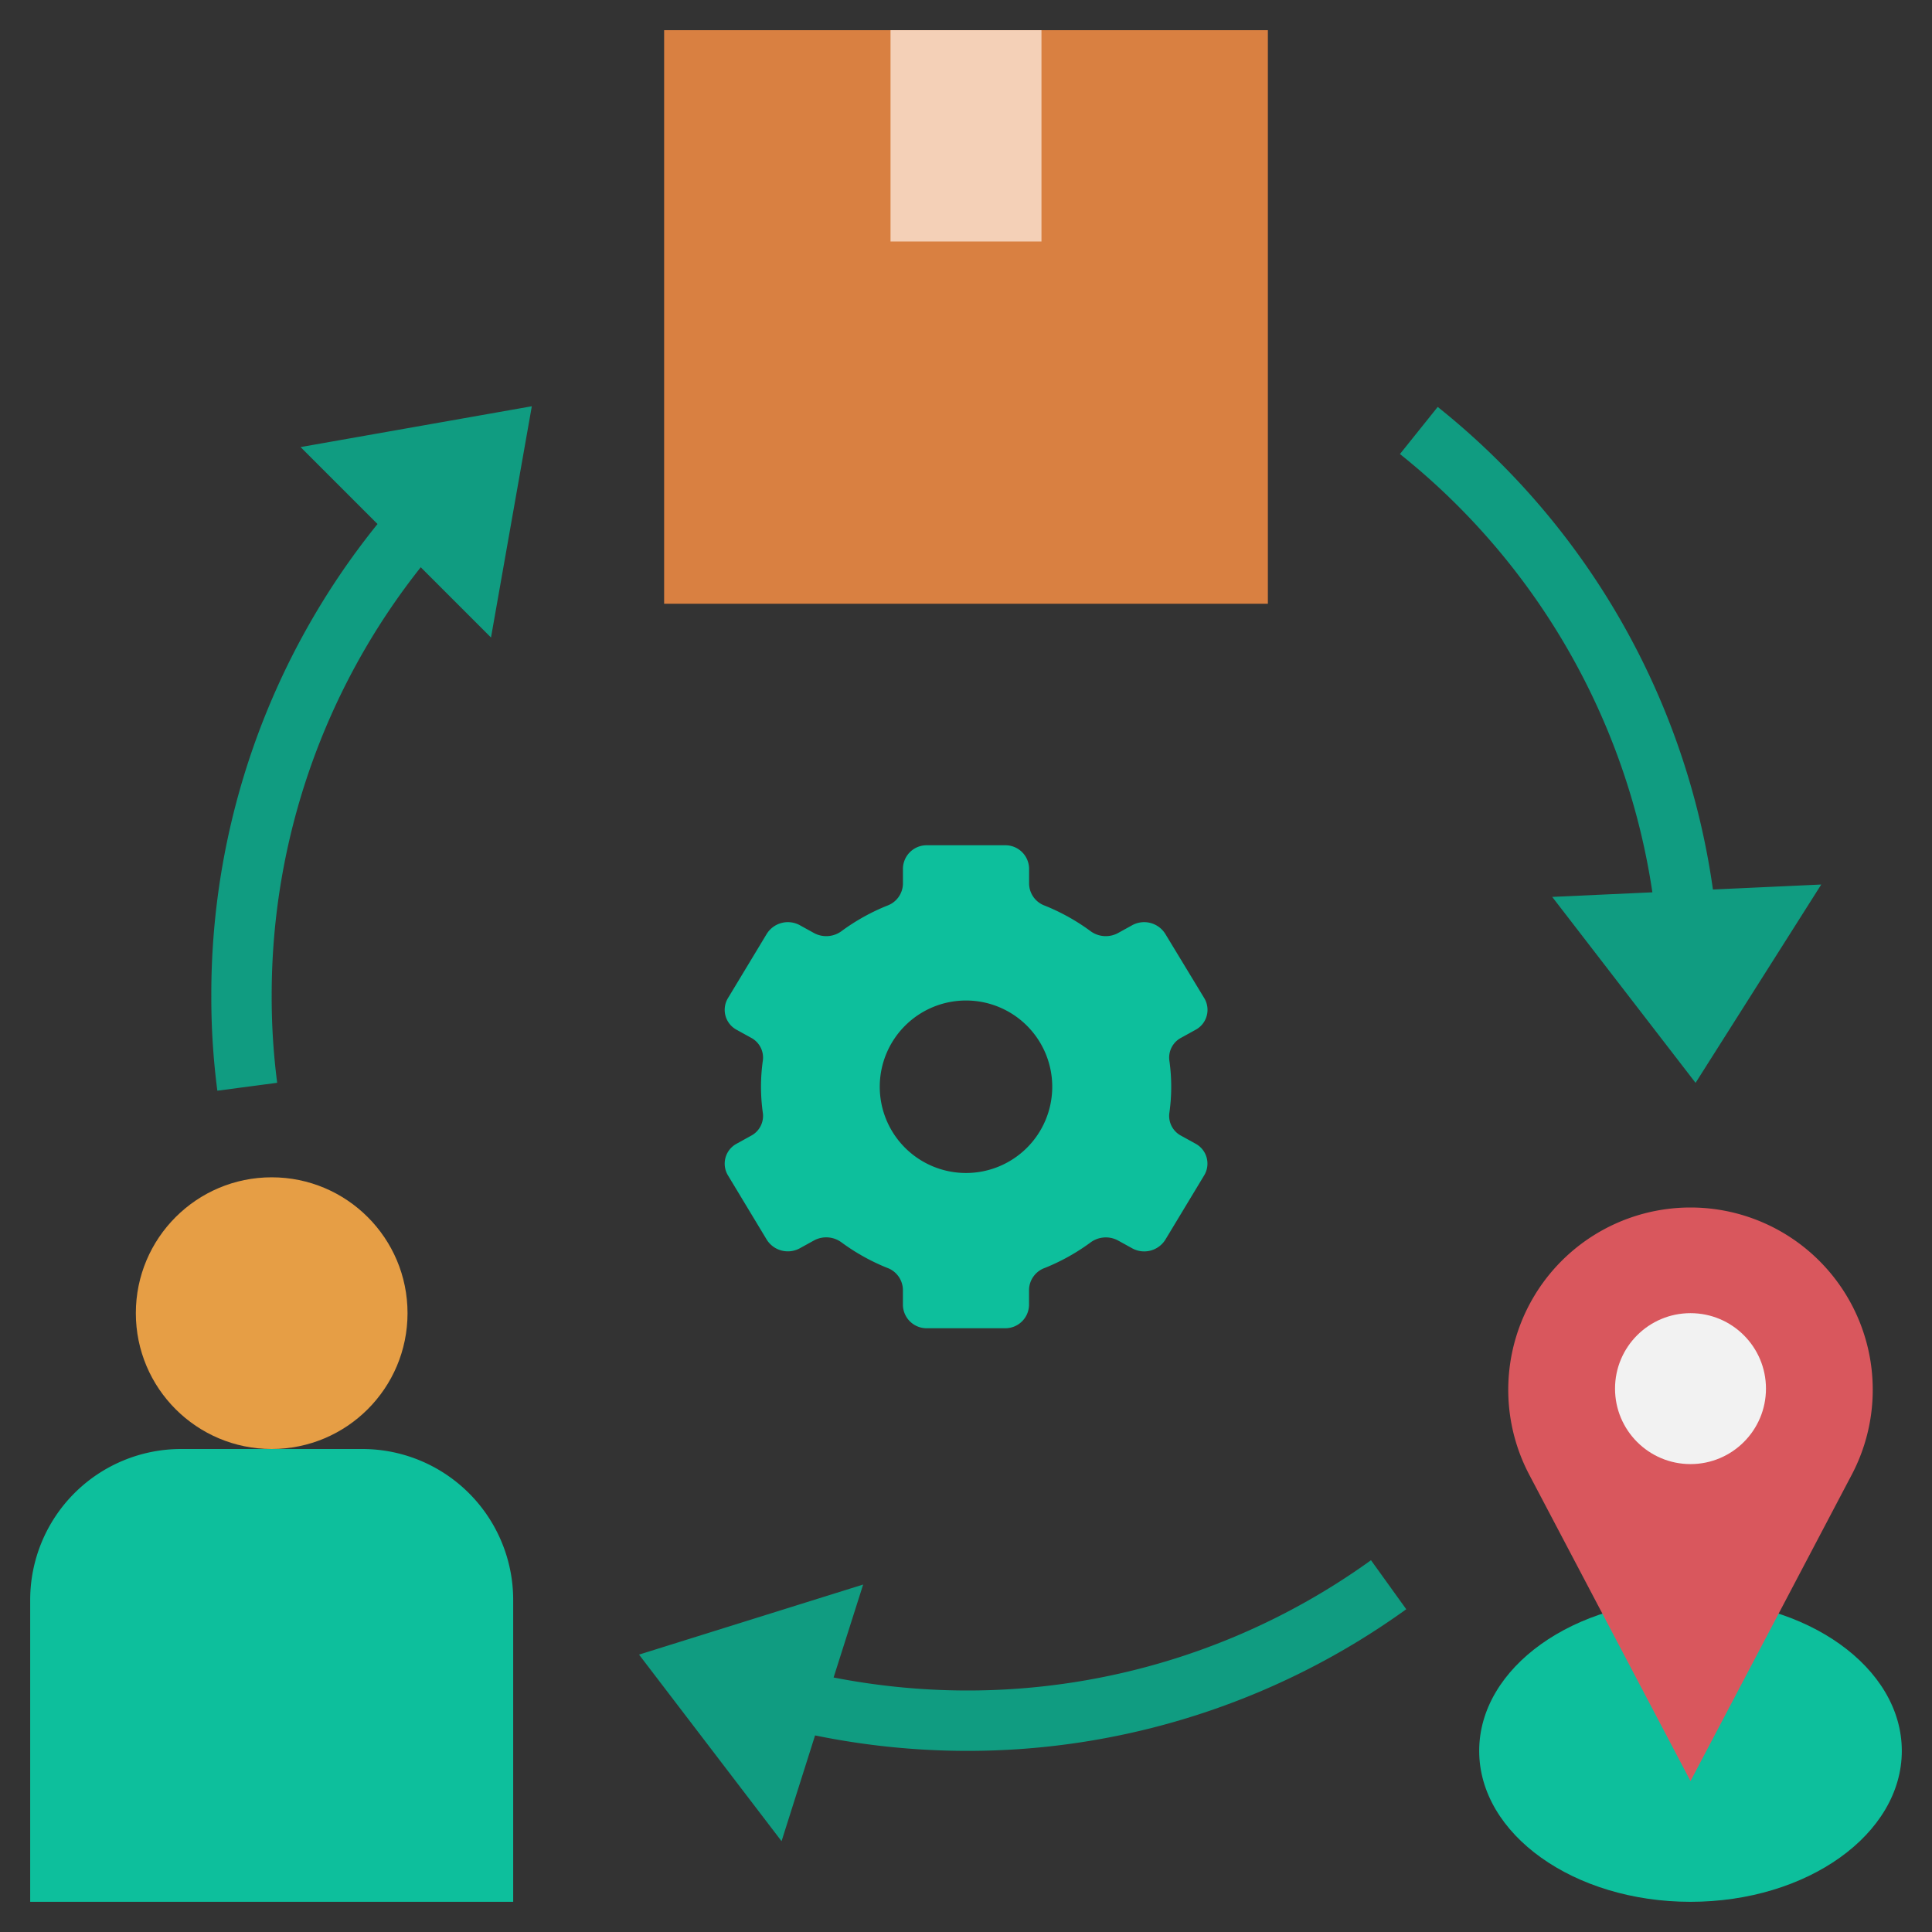
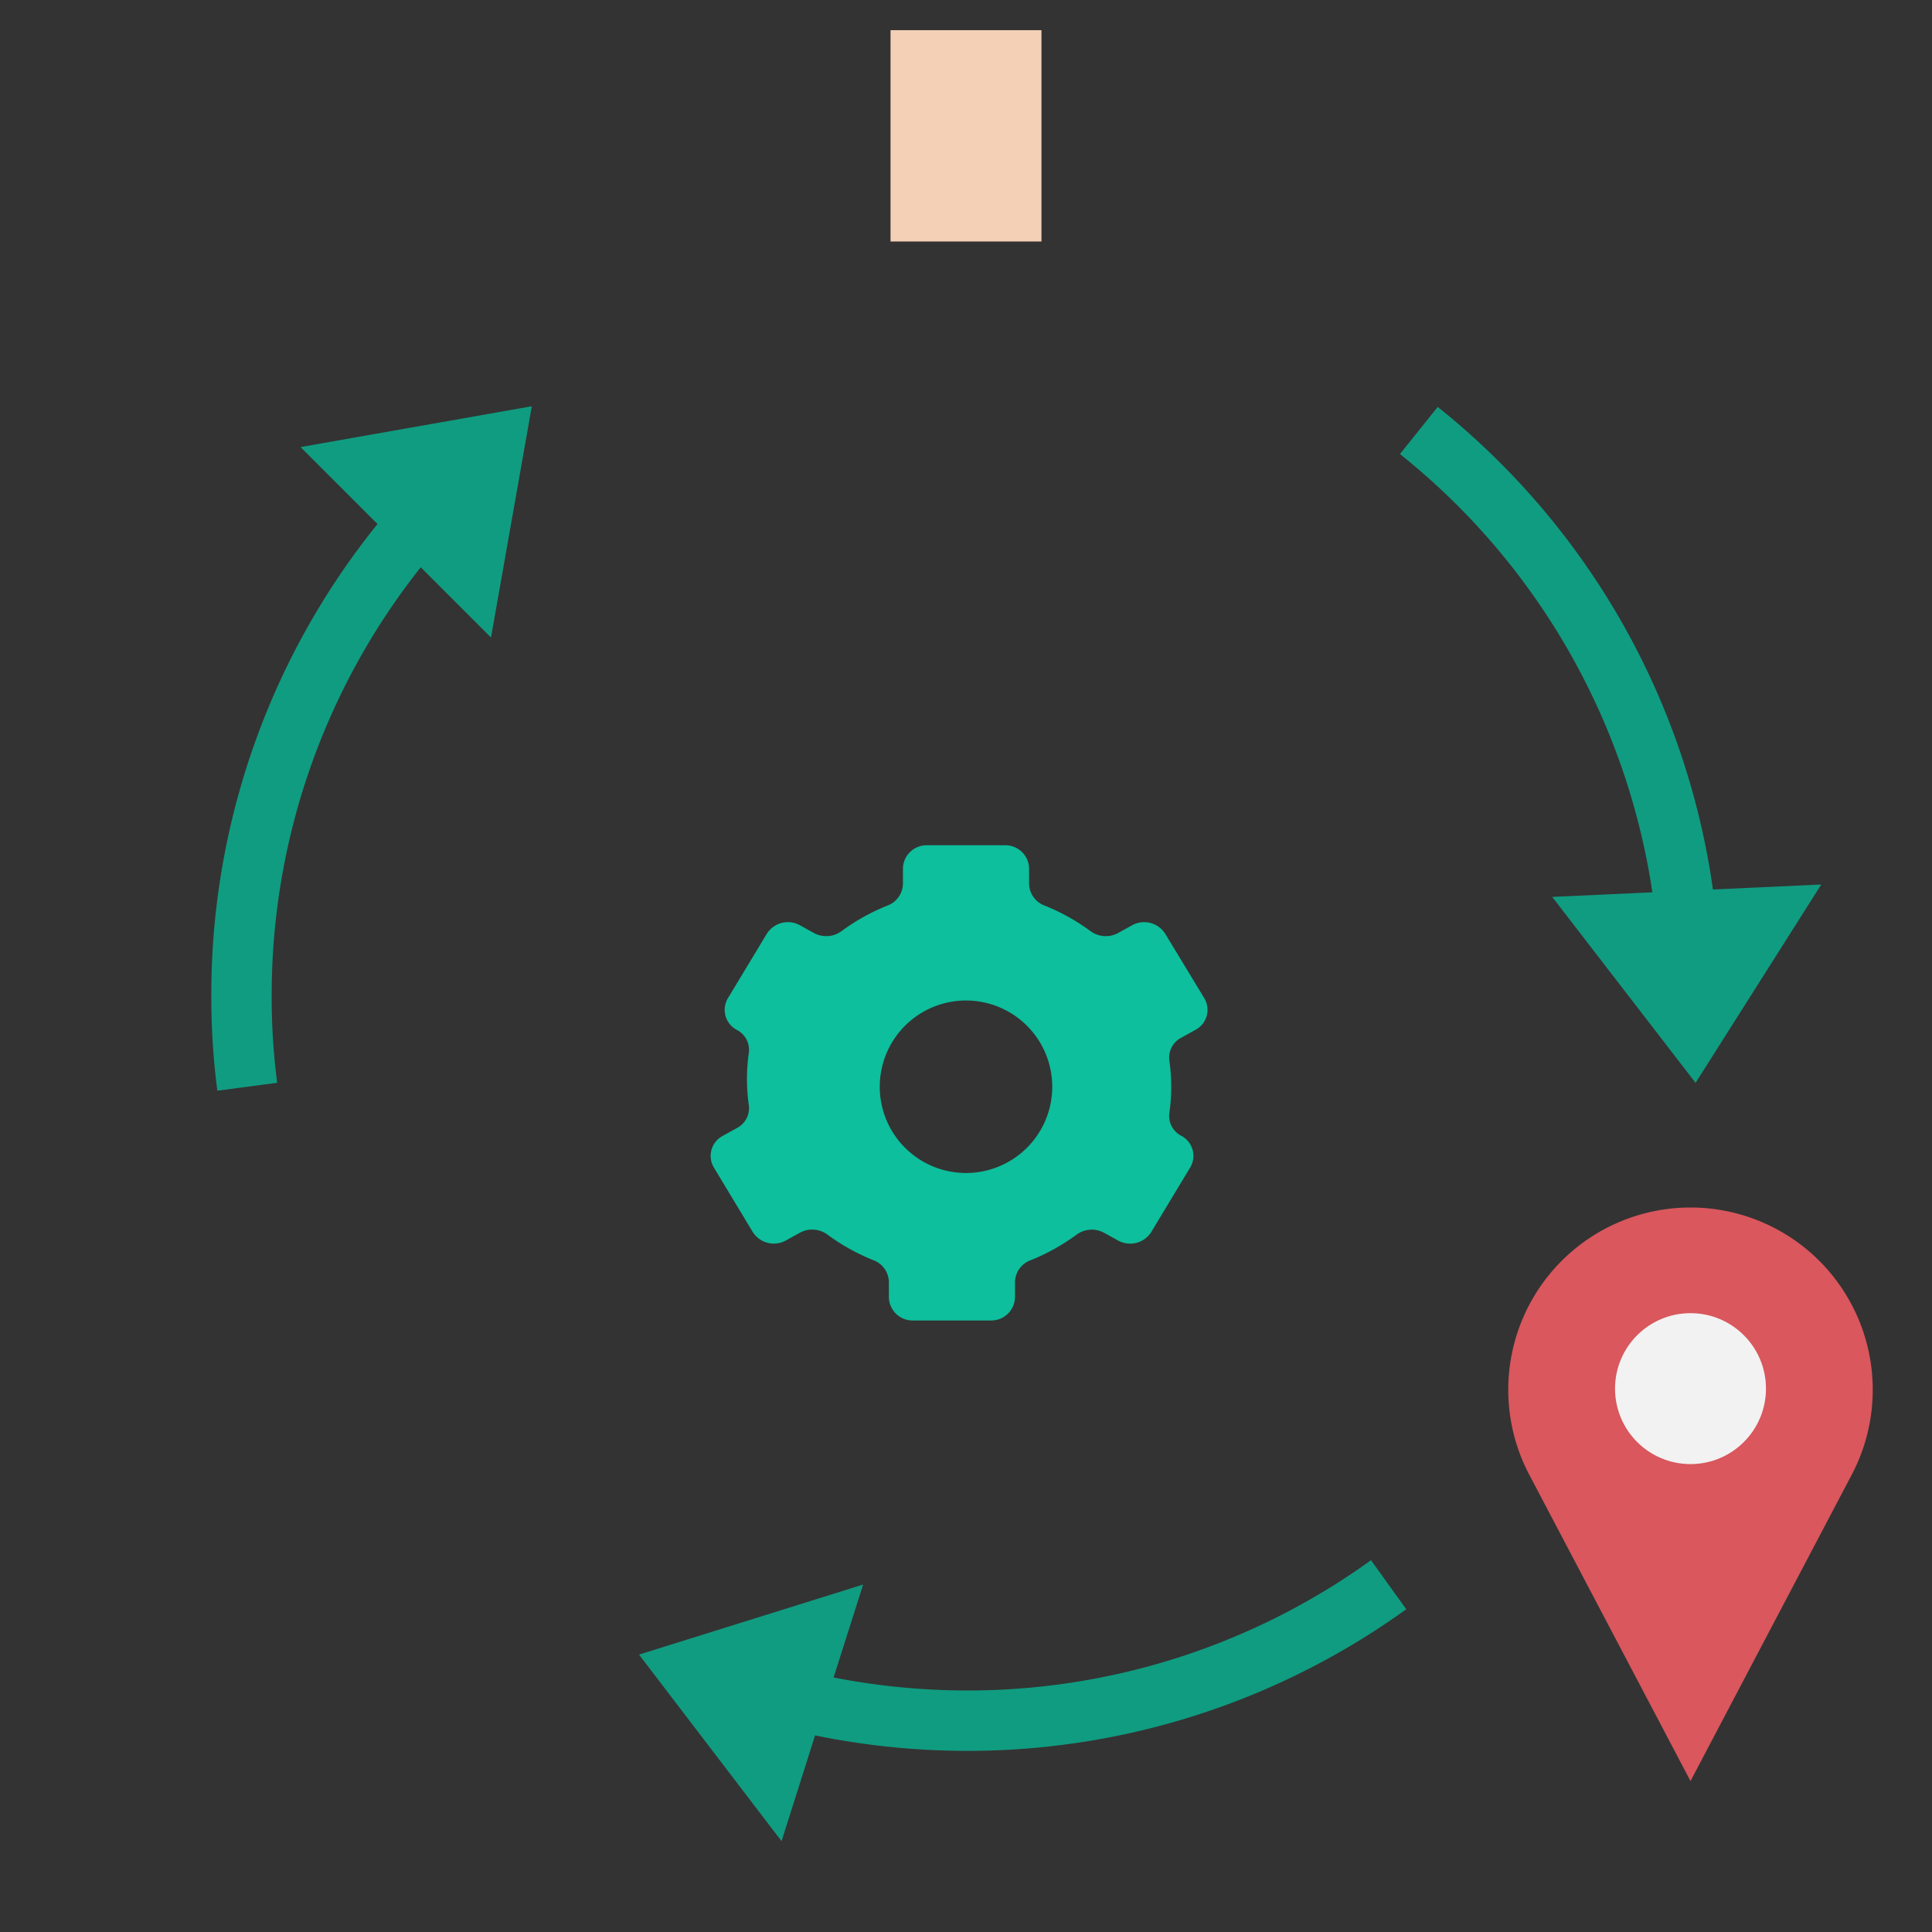
<svg xmlns="http://www.w3.org/2000/svg" width="512" height="512" x="0" y="0" viewBox="0 0 64 64" style="enable-background:new 0 0 512 512" xml:space="preserve" class="">
  <rect x="0" y="0" width="64" height="64" fill="#333333" stroke="none" />
  <g>
-     <ellipse cx="56" cy="58" fill="#0dbf9c" rx="7" ry="5" opacity="1" data-original="#7cb2f8" class="" />
    <path fill="#d9575d" d="M50.657 48.849 56 59l5.343-10.151A6.038 6.038 0 0 0 56 40a6.038 6.038 0 0 0-5.343 8.849z" opacity="1" data-original="#d9575d" />
-     <circle cx="9" cy="43.5" r="4.5" fill="#e69e45" opacity="1" data-original="#e69e45" />
-     <path fill="#0dbf9c" d="M1 63V53a5 5 0 0 1 5-5h6a5 5 0 0 1 5 5v10z" opacity="1" data-original="#3374cc" class="" />
-     <path fill="#d98041" d="M22 1h20v19H22z" opacity="1" data-original="#d98041" class="" />
    <path fill="#f4d0b7" d="M29.5 1h5v7h-5z" opacity="1" data-original="#f4d0b7" />
    <circle cx="56" cy="46" r="2.5" fill="#f2f2f2" opacity="1" data-original="#f2f2f2" class="" />
-     <path fill="#0dbf9c" d="m39.6 37.884-.465-.257a.742.742 0 0 1-.4-.748 6.164 6.164 0 0 0 0-1.758.742.742 0 0 1 .4-.748l.465-.257a.75.75 0 0 0 .294-1.049L38.6 30.933a.825.825 0 0 0-1.1-.281l-.471.26a.852.852 0 0 1-.915-.075 6.884 6.884 0 0 0-1.5-.835.788.788 0 0 1-.524-.719v-.515a.786.786 0 0 0-.8-.768h-2.579a.786.786 0 0 0-.8.768v.515a.788.788 0 0 1-.524.719 6.884 6.884 0 0 0-1.5.835.852.852 0 0 1-.915.075l-.471-.26a.825.825 0 0 0-1.1.281l-1.288 2.134a.75.75 0 0 0 .294 1.049l.465.257a.742.742 0 0 1 .4.748 6.164 6.164 0 0 0 0 1.758.742.742 0 0 1-.4.748l-.465.257a.75.75 0 0 0-.294 1.049l1.287 2.134a.825.825 0 0 0 1.1.281l.471-.26a.852.852 0 0 1 .915.075 6.884 6.884 0 0 0 1.5.835.788.788 0 0 1 .524.719v.515a.786.786 0 0 0 .8.768h2.578a.786.786 0 0 0 .8-.768v-.515a.788.788 0 0 1 .528-.717 6.884 6.884 0 0 0 1.5-.835.852.852 0 0 1 .915-.075l.471.26a.825.825 0 0 0 1.1-.281l1.288-2.134a.75.75 0 0 0-.29-1.051zm-7.6.973A2.857 2.857 0 1 1 34.857 36 2.857 2.857 0 0 1 32 38.857z" opacity="1" data-original="#506173" class="" />
+     <path fill="#0dbf9c" d="m39.6 37.884-.465-.257a.742.742 0 0 1-.4-.748 6.164 6.164 0 0 0 0-1.758.742.742 0 0 1 .4-.748l.465-.257a.75.75 0 0 0 .294-1.049L38.6 30.933a.825.825 0 0 0-1.1-.281l-.471.26a.852.852 0 0 1-.915-.075 6.884 6.884 0 0 0-1.5-.835.788.788 0 0 1-.524-.719v-.515a.786.786 0 0 0-.8-.768h-2.579a.786.786 0 0 0-.8.768v.515a.788.788 0 0 1-.524.719 6.884 6.884 0 0 0-1.5.835.852.852 0 0 1-.915.075l-.471-.26a.825.825 0 0 0-1.1.281l-1.288 2.134a.75.75 0 0 0 .294 1.049a.742.742 0 0 1 .4.748 6.164 6.164 0 0 0 0 1.758.742.742 0 0 1-.4.748l-.465.257a.75.75 0 0 0-.294 1.049l1.287 2.134a.825.825 0 0 0 1.1.281l.471-.26a.852.852 0 0 1 .915.075 6.884 6.884 0 0 0 1.5.835.788.788 0 0 1 .524.719v.515a.786.786 0 0 0 .8.768h2.578a.786.786 0 0 0 .8-.768v-.515a.788.788 0 0 1 .528-.717 6.884 6.884 0 0 0 1.5-.835.852.852 0 0 1 .915-.075l.471.26a.825.825 0 0 0 1.1-.281l1.288-2.134a.75.75 0 0 0-.29-1.051zm-7.6.973A2.857 2.857 0 1 1 34.857 36 2.857 2.857 0 0 1 32 38.857z" opacity="1" data-original="#506173" class="" />
    <g fill="#7a8899">
      <path d="M32 56a23.169 23.169 0 0 1-4.386-.431l.979-3.079-7.424 2.321 4.721 6.181L27 57.488A25.176 25.176 0 0 0 32 58a24.832 24.832 0 0 0 14.584-4.692l-1.168-1.624A22.844 22.844 0 0 1 32 56zM12.506 17.359A24.788 24.788 0 0 0 7 33a23.9 23.9 0 0 0 .2 3.131l1.982-.262A22 22 0 0 1 9 33a22.791 22.791 0 0 1 4.938-14.209l2.327 2.327 1.352-7.66-7.66 1.352zM56.743 29.466a24.883 24.883 0 0 0-9.117-15.986l-1.251 1.561a22.89 22.89 0 0 1 8.362 14.518l-3.318.152 4.749 6.16 4.163-6.57z" fill="#109c81" opacity="1" data-original="#7a8899" class="" />
    </g>
  </g>
</svg>